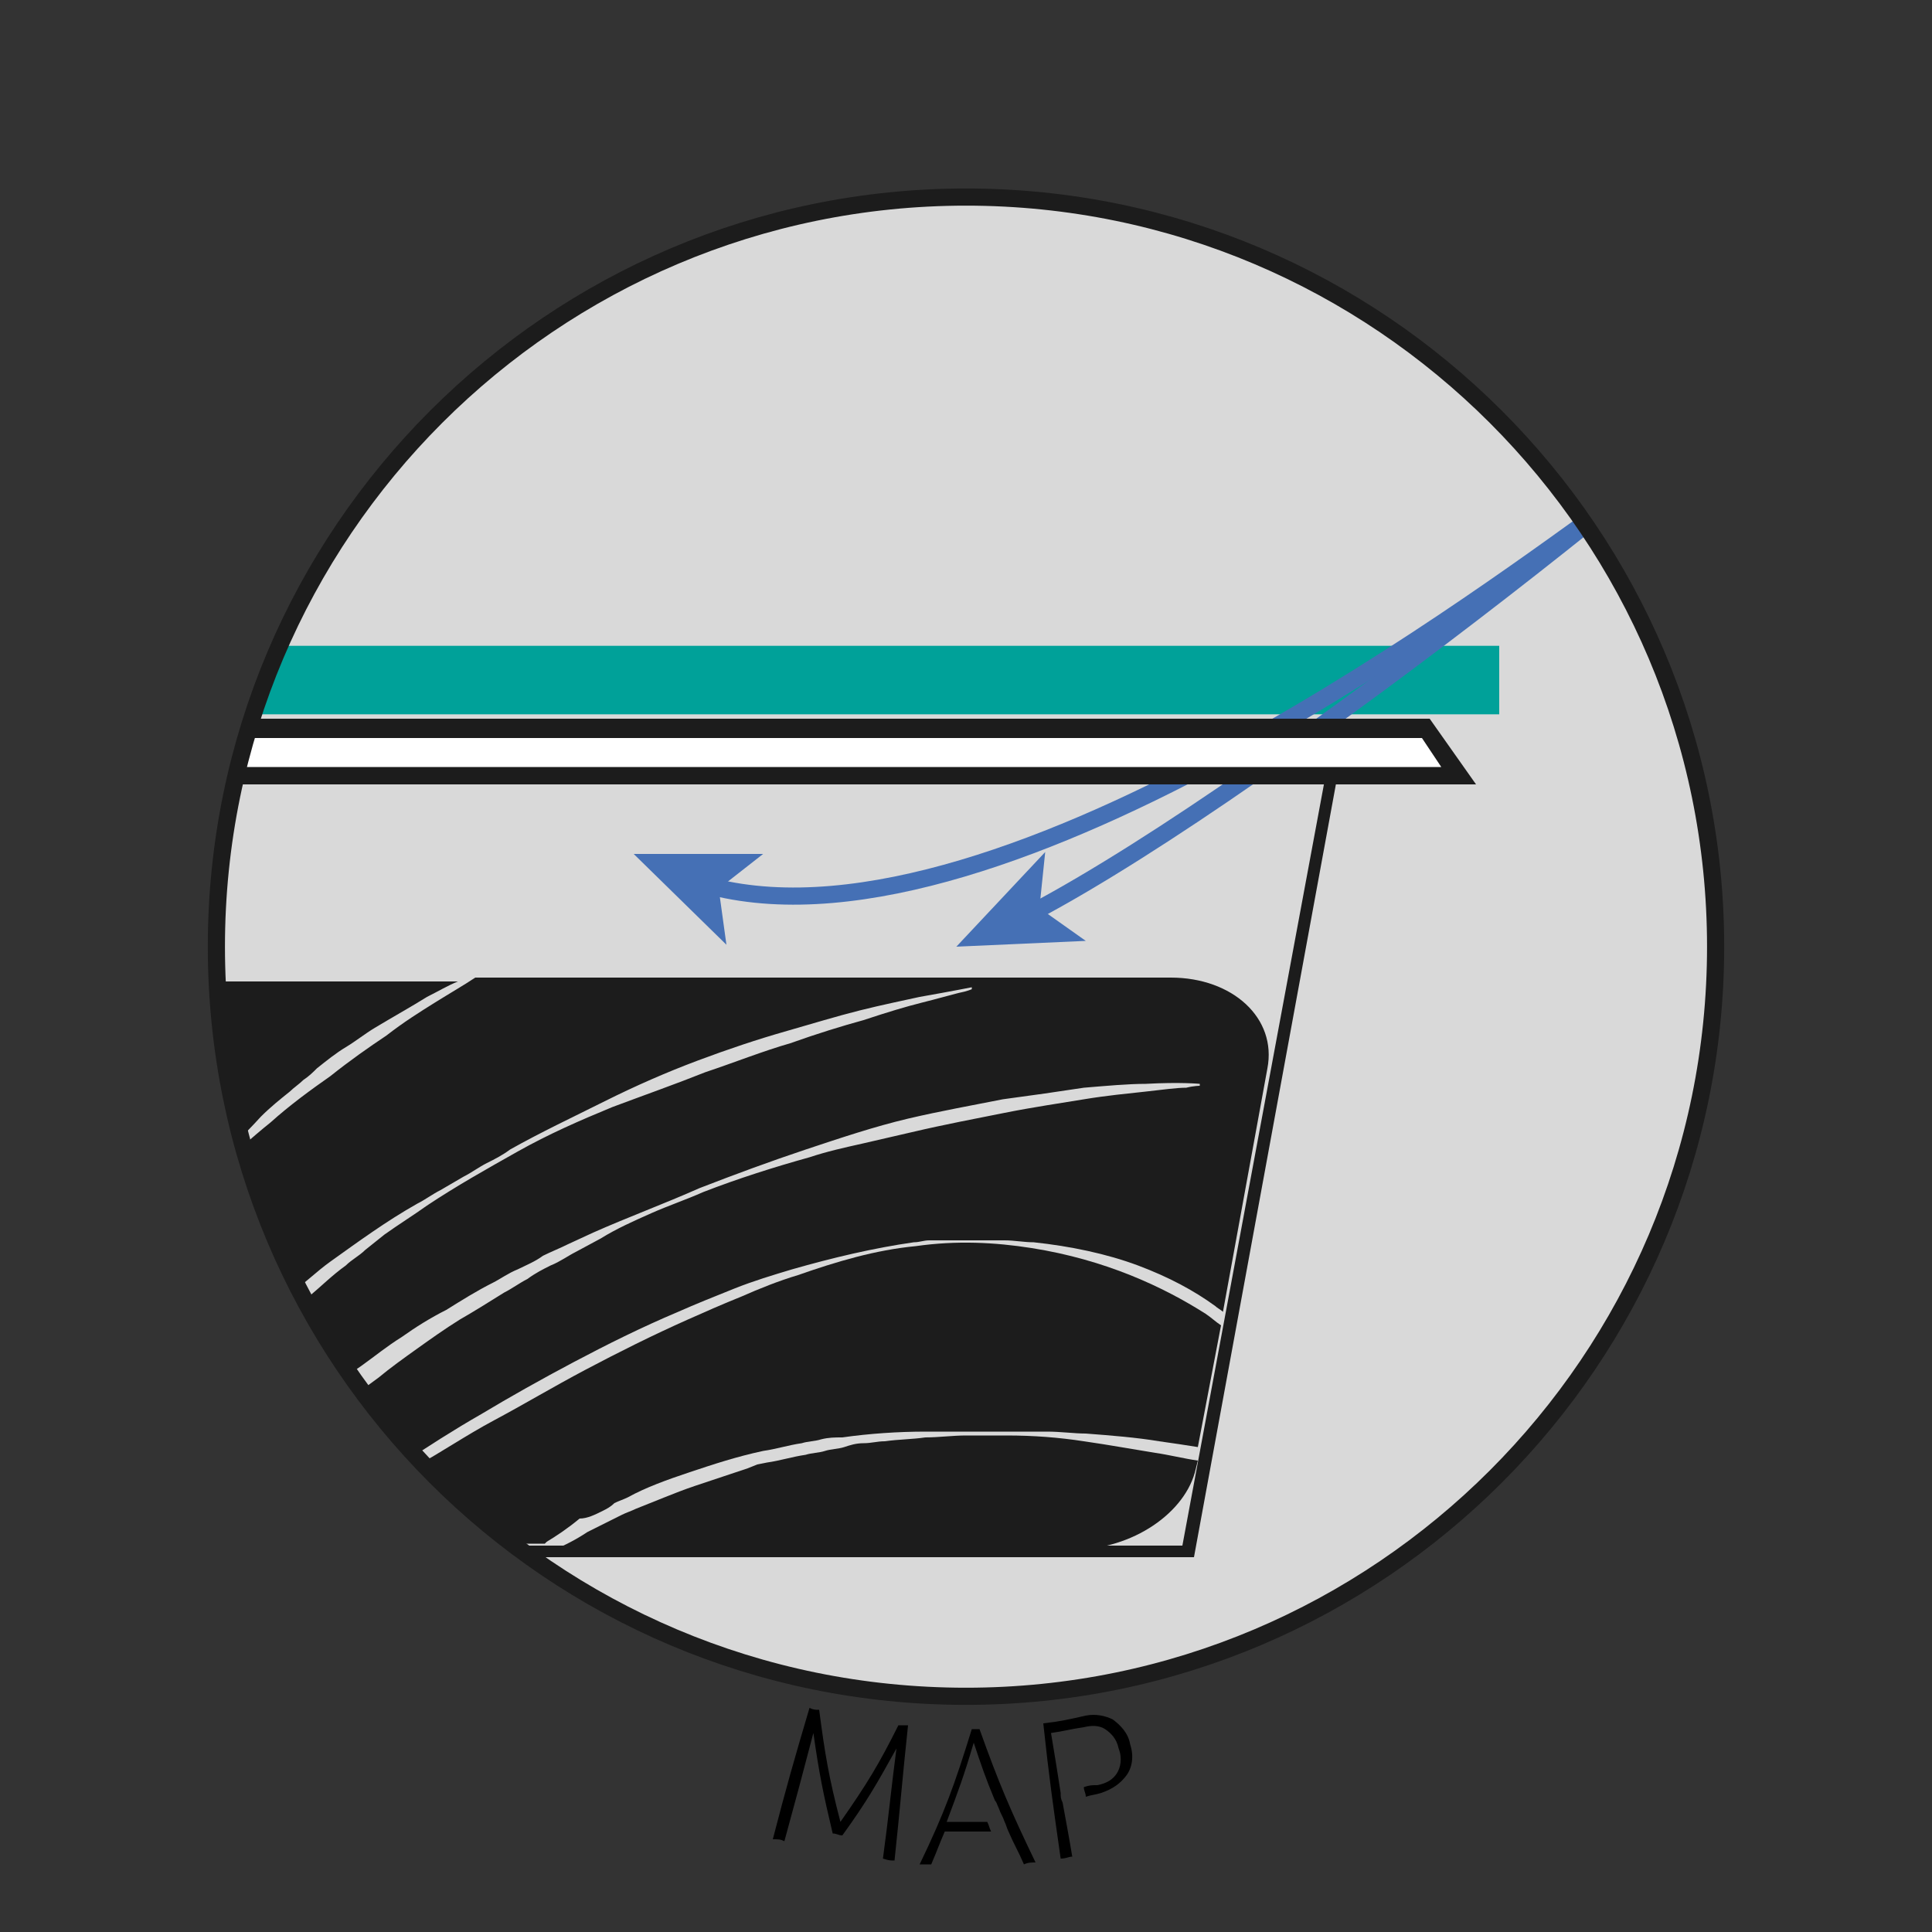
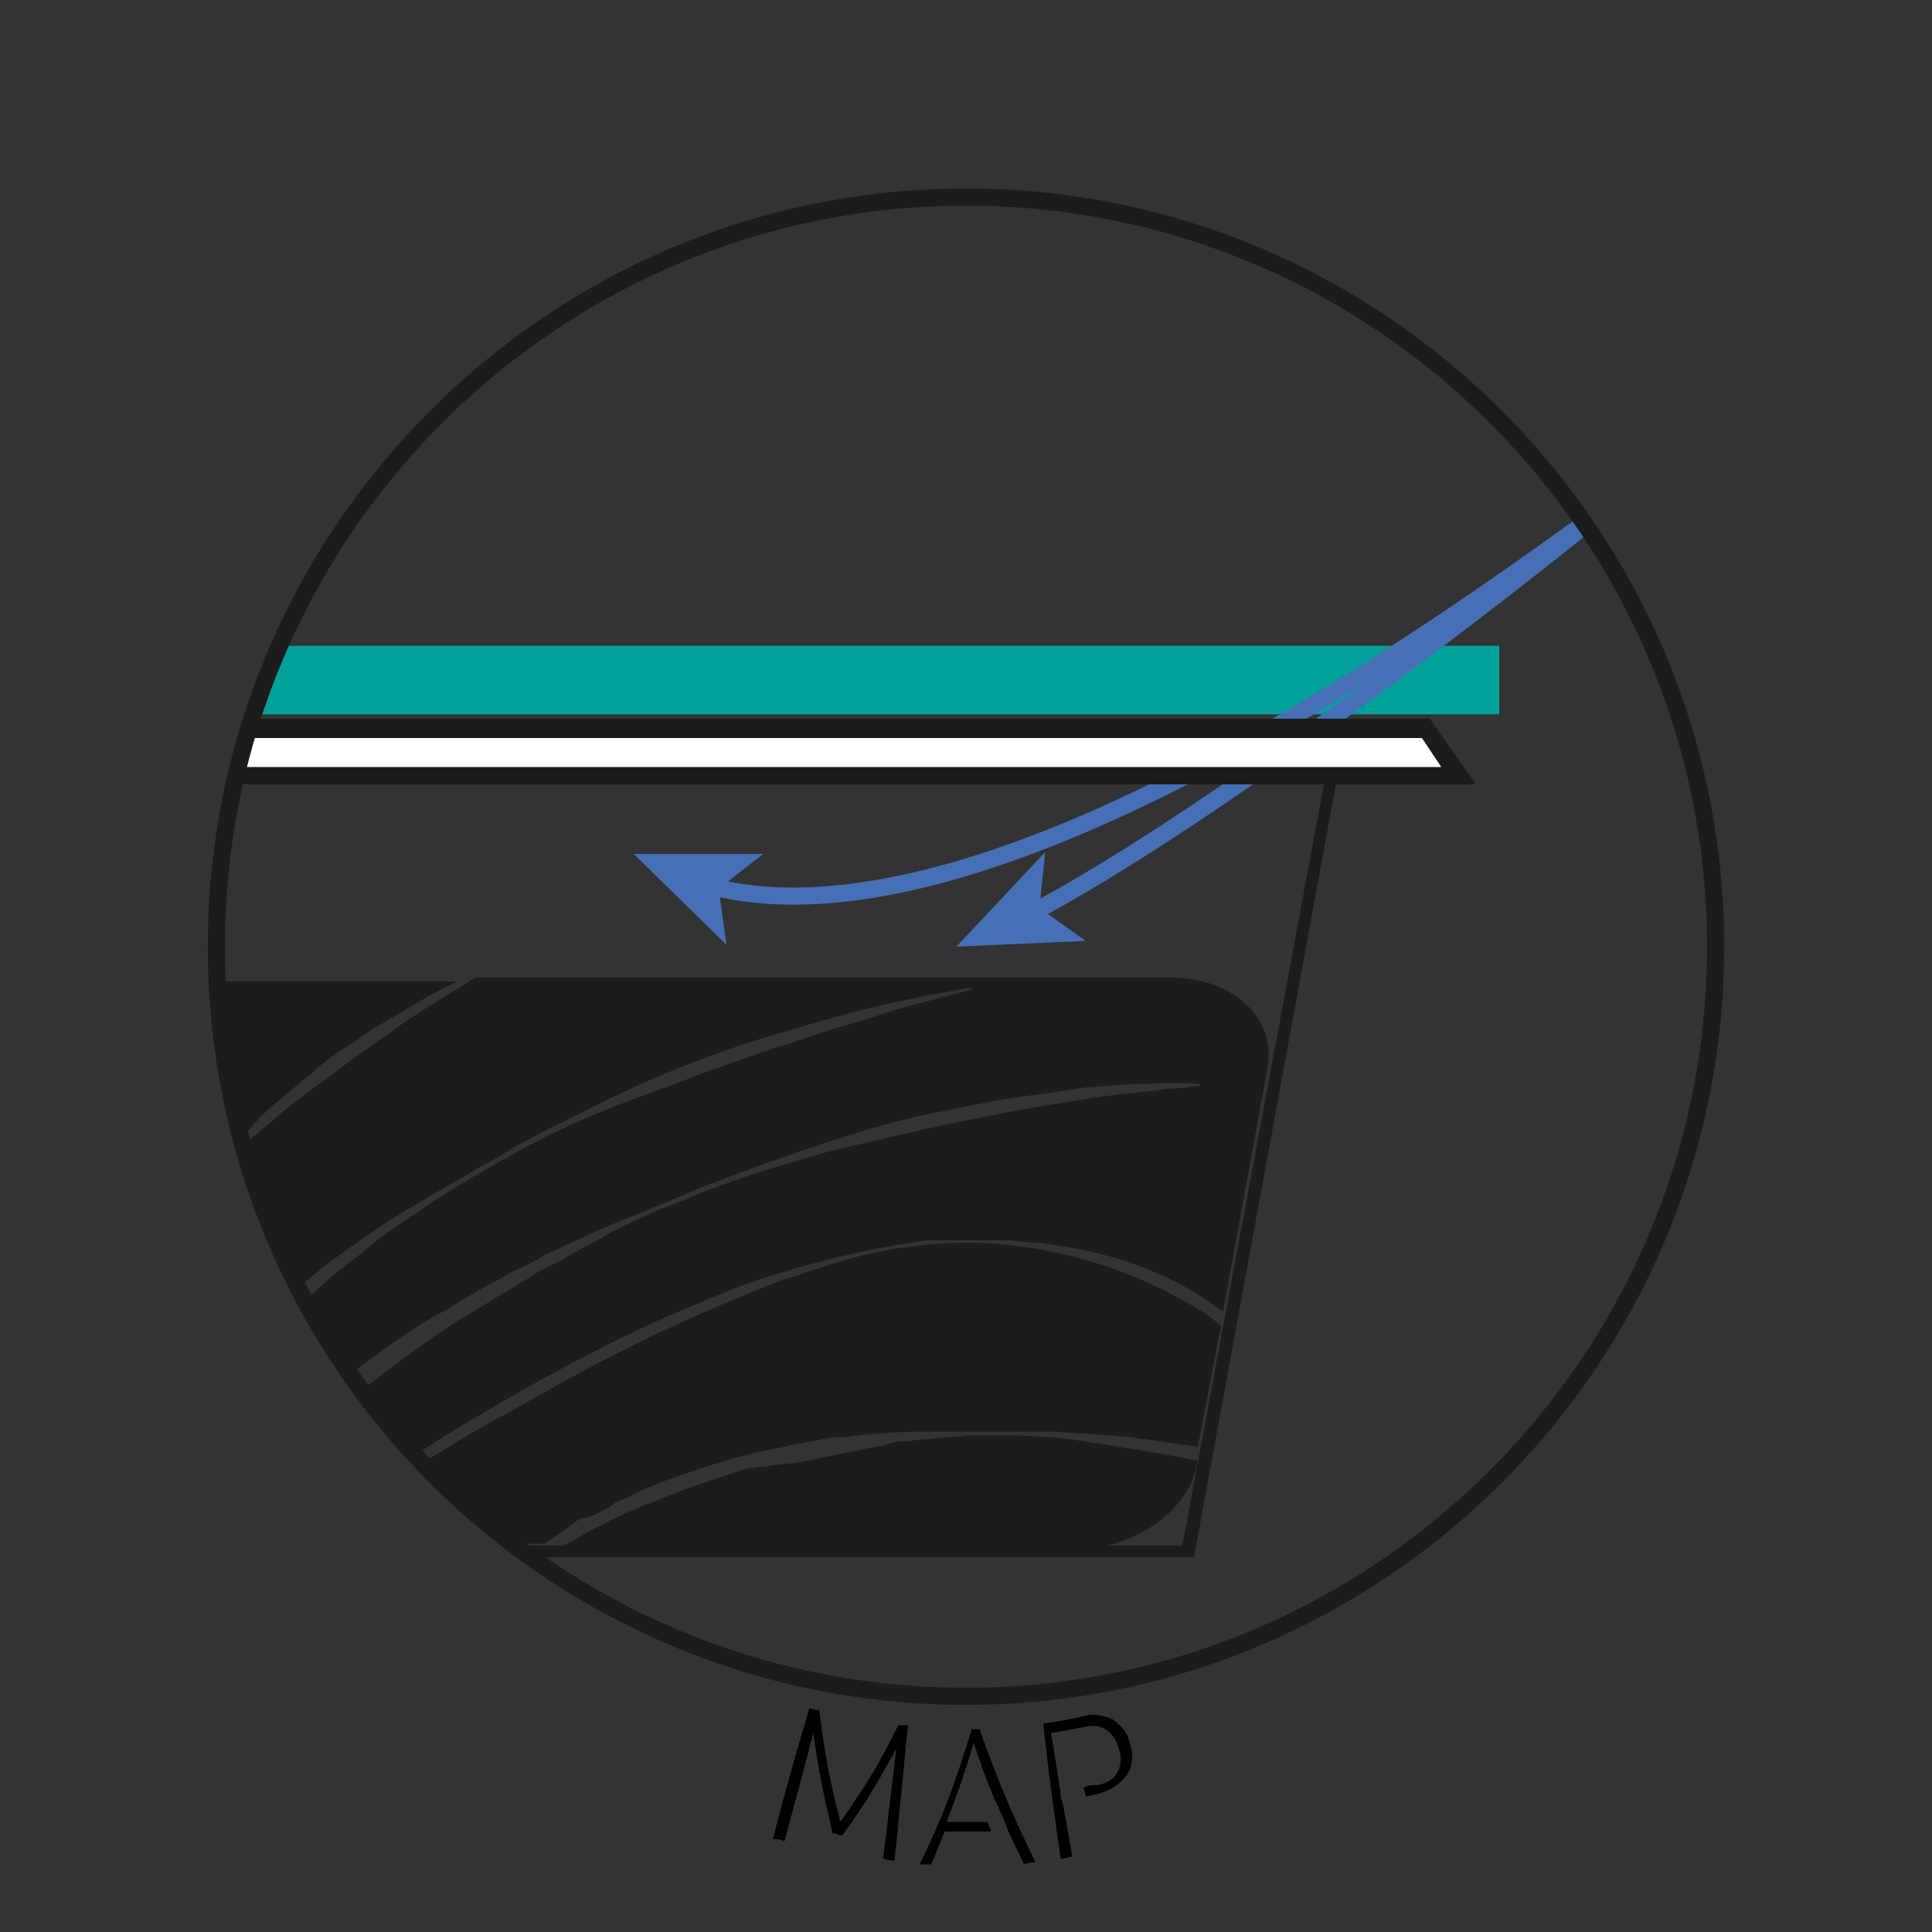
<svg xmlns="http://www.w3.org/2000/svg" xmlns:xlink="http://www.w3.org/1999/xlink" version="1.1" id="Livello_5" x="0px" y="0px" viewBox="0 0 100 100" style="enable-background:new 0 0 100 100;" xml:space="preserve">
  <rect x="0" y="0" width="100" height="100" fill="#333333" stroke="none" />
  <style type="text/css">
	.st0{clip-path:url(#SVGID_2_);fill:#D9D9D9;}
	.st1{clip-path:url(#SVGID_4_);fill:#1C1C1C;}
	.st2{clip-path:url(#SVGID_4_);fill:none;stroke:#00A199;stroke-width:3.548;stroke-miterlimit:10;}
	.st3{clip-path:url(#SVGID_4_);fill:none;stroke:#4570B5;stroke-width:0.888;stroke-miterlimit:10;}
	.st4{clip-path:url(#SVGID_4_);fill:#4570B5;}
	.st5{clip-path:url(#SVGID_4_);fill:#FFFFFF;}
	.st6{clip-path:url(#SVGID_6_);fill:none;stroke:#1C1C1C;stroke-width:0.888;stroke-miterlimit:10;}
	.st7{clip-path:url(#SVGID_8_);}
</style>
  <title>icon-map</title>
  <g>
    <g>
      <defs>
-         <rect id="SVGID_1_" x="10.7" y="9.7" width="83.1" height="87.9" />
-       </defs>
+         </defs>
      <clipPath id="SVGID_2_">
        <use xlink:href="#SVGID_1_" style="overflow:visible;" />
      </clipPath>
      <path class="st0" d="M11.2,49c0-21.4,17.4-38.8,38.8-38.8c21.4,0,38.8,17.4,38.8,38.8S71.4,87.8,50,87.8    C28.5,87.8,11.2,70.4,11.2,49" />
    </g>
    <g>
      <defs>
        <path id="SVGID_3_" d="M11.2,49c0,21.4,17.4,38.8,38.8,38.8S88.8,70.4,88.8,49c0-21.4-17.4-38.8-38.8-38.8S11.2,27.6,11.2,49" />
      </defs>
      <clipPath id="SVGID_4_">
        <use xlink:href="#SVGID_3_" style="overflow:visible;" />
      </clipPath>
      <polygon class="st1" points="61.8,80.6 -46.4,80.6 -54.5,40.3 -53.9,40.2 -45.8,80 61.2,80 68.6,40.2 69.2,40.3   " />
      <path class="st1" d="M22.5,51.9c-0.8,0.5-1.6,1-2.5,1.7c-0.9,0.6-1.9,1.3-2.9,2.1c-1,0.7-2.1,1.5-3.1,2.4c-1,0.8-2.1,1.8-3,2.7    c-0.9,1-1.7,2-2.5,3.1c-0.7,1.1-1.4,2.2-2,3.2c-0.6,1.1-1.1,2.1-1.6,3.2c-0.4,1-0.8,2-1.1,3c-0.1,0.5-0.3,0.9-0.4,1.4    c-0.1,0.5-0.2,0.9-0.3,1.3c-0.1,0.4-0.1,0.8-0.2,1.2c-0.1,0.4-0.1,0.7-0.2,1.1c-0.1,0.7-0.2,1.3-0.2,1.8c0,0.1,0,0.1,0,0.2h3    c0.1-0.2,0.1-0.3,0.2-0.5c0.1-0.3,0.2-0.6,0.4-1c0.2-0.4,0.3-0.7,0.5-1.2c0.2-0.4,0.4-0.8,0.7-1.3c0.2-0.5,0.5-0.9,0.8-1.4    c0.3-0.5,0.6-1,1-1.5c0.4-0.5,0.8-1,1.2-1.6c0.5-0.5,0.9-1.1,1.4-1.6c0.5-0.5,1.1-1.1,1.6-1.7c0.6-0.5,1.2-1.1,1.8-1.6    c0.7-0.5,1.3-1.1,2-1.6c1.4-1,2.9-2.1,4.5-3c0.4-0.2,0.8-0.5,1.2-0.7l1.2-0.7c0.4-0.2,0.8-0.5,1.2-0.7c0.4-0.2,0.8-0.4,1.2-0.7    c1.6-0.9,3.3-1.7,4.9-2.5c1.6-0.8,3.2-1.5,4.8-2.1c1.6-0.6,3.1-1.1,4.5-1.5c1.4-0.4,2.7-0.8,3.9-1.1c1.2-0.3,2.2-0.5,3.1-0.7    c1.7-0.3,2.7-0.5,2.7-0.5l0,0.1c0,0-0.2,0.1-0.7,0.2c-0.4,0.1-1.1,0.3-1.9,0.5c-0.8,0.2-1.8,0.5-3,0.9c-1.1,0.3-2.4,0.7-3.8,1.2    c-1.4,0.4-2.9,1-4.4,1.5c-1.5,0.6-3.2,1.2-4.8,1.8c-1.7,0.7-3.3,1.4-4.9,2.3c-1.6,0.9-3.2,1.8-4.7,2.8c-0.7,0.5-1.5,1-2.2,1.5    l-0.5,0.4l-0.5,0.4c-0.3,0.3-0.7,0.5-1,0.8c-0.7,0.5-1.3,1.1-1.9,1.6c-0.6,0.6-1.2,1.1-1.7,1.6c-0.5,0.6-1.1,1.1-1.6,1.6    C12,71,11.5,71.5,11.1,72c-0.4,0.5-0.8,1-1.2,1.5c-0.4,0.5-0.7,1-1.1,1.5c-0.4,0.5-0.6,0.9-0.9,1.4c-0.3,0.4-0.6,0.8-0.8,1.2    c-0.4,0.8-0.8,1.5-1.1,2.1c-0.1,0.1-0.1,0.3-0.2,0.4h3.3c0.2-0.2,0.3-0.4,0.5-0.7c0.1-0.1,0.2-0.3,0.3-0.4    c0.1-0.2,0.3-0.3,0.4-0.5c0.3-0.3,0.6-0.7,0.9-1.1c0.2-0.2,0.3-0.4,0.5-0.6c0.2-0.2,0.4-0.4,0.6-0.6c0.4-0.4,0.8-0.9,1.3-1.3    c1-0.9,2-1.9,3.2-2.8c0.3-0.2,0.6-0.5,0.9-0.7c0.3-0.2,0.7-0.5,1-0.7c0.7-0.5,1.3-1,2.1-1.5c0.7-0.5,1.5-1,2.3-1.4    c0.8-0.5,1.6-1,2.4-1.4c0.4-0.2,0.8-0.5,1.3-0.7c0.4-0.2,0.9-0.4,1.3-0.7c0.4-0.2,0.9-0.4,1.3-0.6l1.3-0.6    c1.8-0.8,3.7-1.5,5.5-2.3c1.8-0.7,3.7-1.4,5.5-2c1.8-0.6,3.6-1.2,5.3-1.6c1.7-0.4,3.4-0.7,4.9-1c1.5-0.2,2.9-0.4,4.2-0.6    c1.2-0.1,2.3-0.2,3.2-0.2c1.8-0.1,2.8,0,2.8,0l0,0.1c0,0-0.3,0-0.7,0.1c-0.5,0-1.2,0.1-2.1,0.2c-0.9,0.1-2,0.2-3.2,0.4    c-1.2,0.2-2.6,0.4-4.1,0.7c-1.5,0.3-3.1,0.6-4.8,1c-0.4,0.1-0.9,0.2-1.3,0.3c-0.4,0.1-0.9,0.2-1.3,0.3c-0.9,0.2-1.8,0.4-2.7,0.7    c-1.8,0.5-3.7,1.1-5.5,1.8c-0.9,0.4-1.8,0.7-2.7,1.1c-0.9,0.4-1.8,0.8-2.6,1.3l-1.3,0.7c-0.4,0.2-0.8,0.5-1.3,0.7    c-0.4,0.2-0.8,0.4-1.2,0.7c-0.4,0.2-0.8,0.5-1.2,0.7c-0.8,0.5-1.6,1-2.3,1.4c-0.8,0.5-1.5,1-2.2,1.5c-0.7,0.5-1.4,1-2,1.5    c-0.7,0.5-1.3,1-1.9,1.4c-0.6,0.5-1.2,0.9-1.7,1.4c-0.5,0.5-1.1,0.9-1.6,1.3c-0.5,0.4-0.9,0.9-1.4,1.2c-0.2,0.2-0.4,0.4-0.6,0.6    c-0.2,0.2-0.4,0.4-0.6,0.6c-0.7,0.7-1.4,1.3-1.9,1.9c-0.2,0.2-0.3,0.4-0.5,0.5h5.3c0.2-0.2,0.4-0.3,0.6-0.5    c0.6-0.5,1.5-1.1,2.4-1.8c0.9-0.7,2-1.4,3.2-2.2c1.2-0.8,2.6-1.7,4-2.5c1.5-0.9,3.1-1.8,4.8-2.7c1.7-0.9,3.5-1.8,5.4-2.6    c0.9-0.4,1.9-0.8,2.9-1.2c1-0.4,2-0.7,3-1c2.1-0.6,4.2-1.1,6.3-1.4c0.3,0,0.5-0.1,0.8-0.1l0.8,0c0.3,0,0.5,0,0.8,0l0.8,0    c0.5,0,1,0,1.5,0c0.5,0,1,0.1,1.5,0.1c1.9,0.2,3.8,0.6,5.4,1.2c1.6,0.6,2.9,1.3,4,2.1c0.1,0.1,0.3,0.2,0.4,0.3l2.3-12.6    c0.5-2.6-1.8-4.7-5-4.7H24.6C24,51,23.3,51.4,22.5,51.9" />
      <path class="st1" d="M31.2,78.2c0.2-0.1,0.4-0.2,0.6-0.4c0.2-0.1,0.5-0.2,0.7-0.3c0.9-0.5,2-0.9,3.2-1.3c1.2-0.4,2.4-0.8,3.8-1.1    c0.7-0.1,1.3-0.3,2-0.4c0.3-0.1,0.7-0.1,1-0.2c0.4-0.1,0.7-0.1,1.1-0.1c1.4-0.2,2.9-0.3,4.3-0.3c1.4,0,2.9,0,4.3,0    c0.3,0,0.7,0,1,0c0.3,0,0.7,0,1,0c0.7,0,1.4,0.1,2,0.1c1.3,0.1,2.6,0.2,3.8,0.4c0.7,0.1,1.4,0.2,2,0.3l1.2-6.3    c-0.3-0.2-0.5-0.4-0.8-0.6c-1.1-0.7-2.4-1.4-3.9-2c-1.5-0.6-3.2-1.1-5.1-1.4c-1.9-0.3-3.9-0.4-6-0.1c-2.1,0.2-4.1,0.8-6.1,1.5    c-1,0.3-2,0.7-2.9,1.1c-1,0.4-1.9,0.8-2.8,1.2c-1.8,0.8-3.6,1.7-5.3,2.6c-1.7,0.9-3.2,1.8-4.7,2.6c-1.5,0.8-2.8,1.7-4.1,2.4    c-1.2,0.8-2.4,1.5-3.4,2.1c-1,0.6-1.8,1.2-2.5,1.6c-0.2,0.1-0.3,0.2-0.4,0.3h13c0,0,0.1-0.1,0.1-0.1c0.5-0.3,1.1-0.7,1.7-1.2    C30.4,78.6,30.8,78.4,31.2,78.2" />
      <path class="st1" d="M2.1,80c0-0.2,0-0.5,0-0.8c0-0.3,0-0.6,0-1c0-0.3,0-0.7,0.1-1.1c0-0.4,0.1-0.8,0.1-1.2    c0.1-0.4,0.2-0.9,0.2-1.3c0.1-0.5,0.2-0.9,0.4-1.4c0.1-0.5,0.3-1,0.5-1.5c0.2-0.5,0.4-1,0.6-1.6c0.2-0.5,0.5-1.1,0.8-1.6    c0.3-0.5,0.6-1.1,0.9-1.6c0.3-0.5,0.7-1.1,1.1-1.6c0.4-0.5,0.8-1,1.2-1.6c0.4-0.5,0.9-1,1.3-1.5c0.5-0.5,0.9-1,1.4-1.5    c0.9-1,1.9-1.9,2.8-2.9c0.5-0.5,1-0.9,1.5-1.3c0.2-0.2,0.5-0.4,0.7-0.6c0.3-0.2,0.5-0.4,0.7-0.6c0.5-0.4,1-0.8,1.5-1.1    c0.5-0.3,1-0.7,1.5-1c1-0.6,1.9-1.1,2.7-1.6c0.6-0.3,1.1-0.6,1.6-0.8H9.9c0,0,0,0,0,0c-0.7,0.9-1.8,2.1-2.9,3.5    c-0.6,0.7-1.2,1.5-1.9,2.4c-0.3,0.4-0.7,0.8-1,1.3c-0.3,0.4-0.7,0.9-1,1.3C2.3,60,1.6,61,1,62c-0.3,0.5-0.6,1-0.8,1.5    c-0.2,0.5-0.5,1-0.7,1.6c-0.2,0.5-0.4,1-0.6,1.6c-0.2,0.5-0.4,1-0.6,1.5c-0.1,0.3-0.2,0.5-0.3,0.8c-0.1,0.3-0.2,0.5-0.2,0.8    c-0.2,0.5-0.3,1-0.4,1.5c-0.2,1-0.4,1.9-0.6,2.8c-0.1,0.4-0.1,0.9-0.2,1.3c0,0.2-0.1,0.4-0.1,0.6c0,0.2,0,0.4,0,0.6    c-0.1,0.8-0.1,1.5-0.1,2.1c0,0.6,0.1,1.2,0.1,1.6c0,0,0,0,0,0h5.7C2.1,80.1,2.1,80,2.1,80" />
-       <path class="st1" d="M59.8,75.2c-0.6-0.1-1.2-0.2-1.8-0.3c-0.6-0.1-1.2-0.2-1.9-0.3c-1.3-0.2-2.6-0.3-4-0.3c-0.7,0-1.4,0-2.1,0    c-0.7,0-1.4,0.1-2.1,0.1c-0.7,0.1-1.4,0.1-2.1,0.2c-0.4,0-0.7,0.1-1.1,0.1c-0.4,0-0.7,0.1-1,0.2c-0.3,0.1-0.7,0.1-1,0.2    c-0.3,0.1-0.7,0.1-1,0.2c-0.7,0.1-1.3,0.3-2,0.4l-0.5,0.1L38.7,76c-0.3,0.1-0.6,0.2-0.9,0.3c-0.3,0.1-0.6,0.2-0.9,0.3    c-0.3,0.1-0.6,0.2-0.9,0.3c-0.6,0.2-1.1,0.4-1.6,0.6c-0.5,0.2-1,0.4-1.5,0.6c-0.2,0.1-0.5,0.2-0.7,0.3c-0.2,0.1-0.4,0.2-0.6,0.3    c-0.4,0.2-0.8,0.4-1.2,0.6c-0.6,0.4-1.2,0.7-1.7,0.9h26.9c3,0,5.8-1.9,6.3-4.2l0.1-0.4C61.3,75.5,60.5,75.3,59.8,75.2" />
+       <path class="st1" d="M59.8,75.2c-0.6-0.1-1.2-0.2-1.8-0.3c-0.6-0.1-1.2-0.2-1.9-0.3c-1.3-0.2-2.6-0.3-4-0.3c-0.7,0-1.4,0-2.1,0    c-0.7,0.1-1.4,0.1-2.1,0.2c-0.4,0-0.7,0.1-1.1,0.1c-0.4,0-0.7,0.1-1,0.2c-0.3,0.1-0.7,0.1-1,0.2    c-0.3,0.1-0.7,0.1-1,0.2c-0.7,0.1-1.3,0.3-2,0.4l-0.5,0.1L38.7,76c-0.3,0.1-0.6,0.2-0.9,0.3c-0.3,0.1-0.6,0.2-0.9,0.3    c-0.3,0.1-0.6,0.2-0.9,0.3c-0.6,0.2-1.1,0.4-1.6,0.6c-0.5,0.2-1,0.4-1.5,0.6c-0.2,0.1-0.5,0.2-0.7,0.3c-0.2,0.1-0.4,0.2-0.6,0.3    c-0.4,0.2-0.8,0.4-1.2,0.6c-0.6,0.4-1.2,0.7-1.7,0.9h26.9c3,0,5.8-1.9,6.3-4.2l0.1-0.4C61.3,75.5,60.5,75.3,59.8,75.2" />
      <line class="st2" x1="-4.5" y1="35.2" x2="77.6" y2="35.2" />
      <path class="st3" d="M83.4,26.1C78,29.9,52.1,49.7,36.9,45.9" />
      <polygon class="st4" points="32.8,44.2 39.5,44.2 37.2,46 37.6,48.9   " />
      <path class="st3" d="M95.1,15.7c-3.7,4.5-28.8,24.7-41.6,31.5" />
      <polygon class="st4" points="49.5,49 54.1,44.1 53.8,47 56.2,48.7   " />
      <polyline class="st5" points="-111.3,40.2 -110,37.7 73.8,37.7 75.5,40.2   " />
      <path class="st1" d="M76.4,40.6h-188.5l1.8-3.4H74L76.4,40.6z M-110.5,39.7H74.6l-1-1.5h-183.2L-110.5,39.7z" />
    </g>
    <g>
      <defs>
        <rect id="SVGID_5_" x="10.7" y="9.7" width="83.1" height="87.9" />
      </defs>
      <clipPath id="SVGID_6_">
        <use xlink:href="#SVGID_5_" style="overflow:visible;" />
      </clipPath>
      <path class="st6" d="M11.2,49c0-21.4,17.4-38.8,38.8-38.8c21.4,0,38.8,17.4,38.8,38.8S71.4,87.8,50,87.8    C28.5,87.8,11.2,70.4,11.2,49z" />
    </g>
    <g>
      <defs>
        <rect id="SVGID_7_" x="10.7" y="9.7" width="83.1" height="87.9" />
      </defs>
      <clipPath id="SVGID_8_">
        <use xlink:href="#SVGID_7_" style="overflow:visible;" />
      </clipPath>
      <path class="st7" d="M46.4,90.5c-1,1.8-1.5,2.7-2.8,4.5c-0.2,0-0.3-0.1-0.5-0.1c-0.5-2.1-0.7-3.1-1-5.2c-0.6,2.3-0.9,3.4-1.5,5.6    c-0.2-0.1-0.3-0.1-0.6-0.1c0.7-2.7,1.1-4.1,1.9-6.8c0.2,0.1,0.3,0.1,0.5,0.1c0.3,2.3,0.5,3.5,1.1,5.8c1.4-2,2-3,3-5    c0.2,0,0.3,0,0.5,0c-0.3,2.8-0.4,4.2-0.7,7c-0.2,0-0.3,0-0.6-0.1C46,94,46.1,92.8,46.4,90.5" />
      <path class="st7" d="M50.7,89.5c1,2.8,1.6,4.2,2.9,6.9c-0.2,0-0.4,0-0.6,0.1c-0.3-0.7-0.5-1-0.8-1.7c0,0,0,0,0,0    c-0.1-0.2-0.1-0.3-0.2-0.5c-0.1-0.3-0.2-0.4-0.3-0.7c-0.1-0.2-0.1-0.3-0.2-0.4c-0.5-1.2-0.7-1.8-1.1-3c-0.5,1.7-0.8,2.5-1.4,4.1    c0.8,0,1.2,0,2.1,0c0.1,0.2,0.1,0.3,0.2,0.5c-1,0-1.5,0-2.4,0c-0.3,0.7-0.4,1-0.7,1.7c-0.2,0-0.4,0-0.6,0c1.3-2.7,1.8-4.1,2.7-7    C50.5,89.5,50.6,89.5,50.7,89.5" />
      <path class="st7" d="M55.5,96.1c-0.2,0-0.3,0.1-0.6,0.1c-0.4-2.8-0.6-4.2-0.9-7c0.9-0.1,1.3-0.2,2.2-0.4c0.5-0.1,1,0,1.4,0.2    c0.4,0.3,0.8,0.7,0.9,1.3c0.2,0.6,0.1,1.2-0.2,1.6c-0.3,0.4-0.7,0.7-1.3,0.9c-0.3,0.1-0.5,0.1-0.8,0.2c0-0.2-0.1-0.3-0.1-0.5    c0.3-0.1,0.4-0.1,0.7-0.1c0.5-0.1,0.8-0.3,1-0.6c0.2-0.3,0.3-0.8,0.1-1.3c-0.1-0.5-0.4-0.8-0.7-1c-0.3-0.2-0.7-0.2-1.1-0.1    c-0.7,0.1-1,0.2-1.7,0.3c0.2,1.2,0.3,1.8,0.5,3.1c0,0,0,0,0,0c0,0.2,0,0.3,0.1,0.5c0,0,0,0,0,0C55.2,94.4,55.3,94.9,55.5,96.1" />
    </g>
  </g>
</svg>